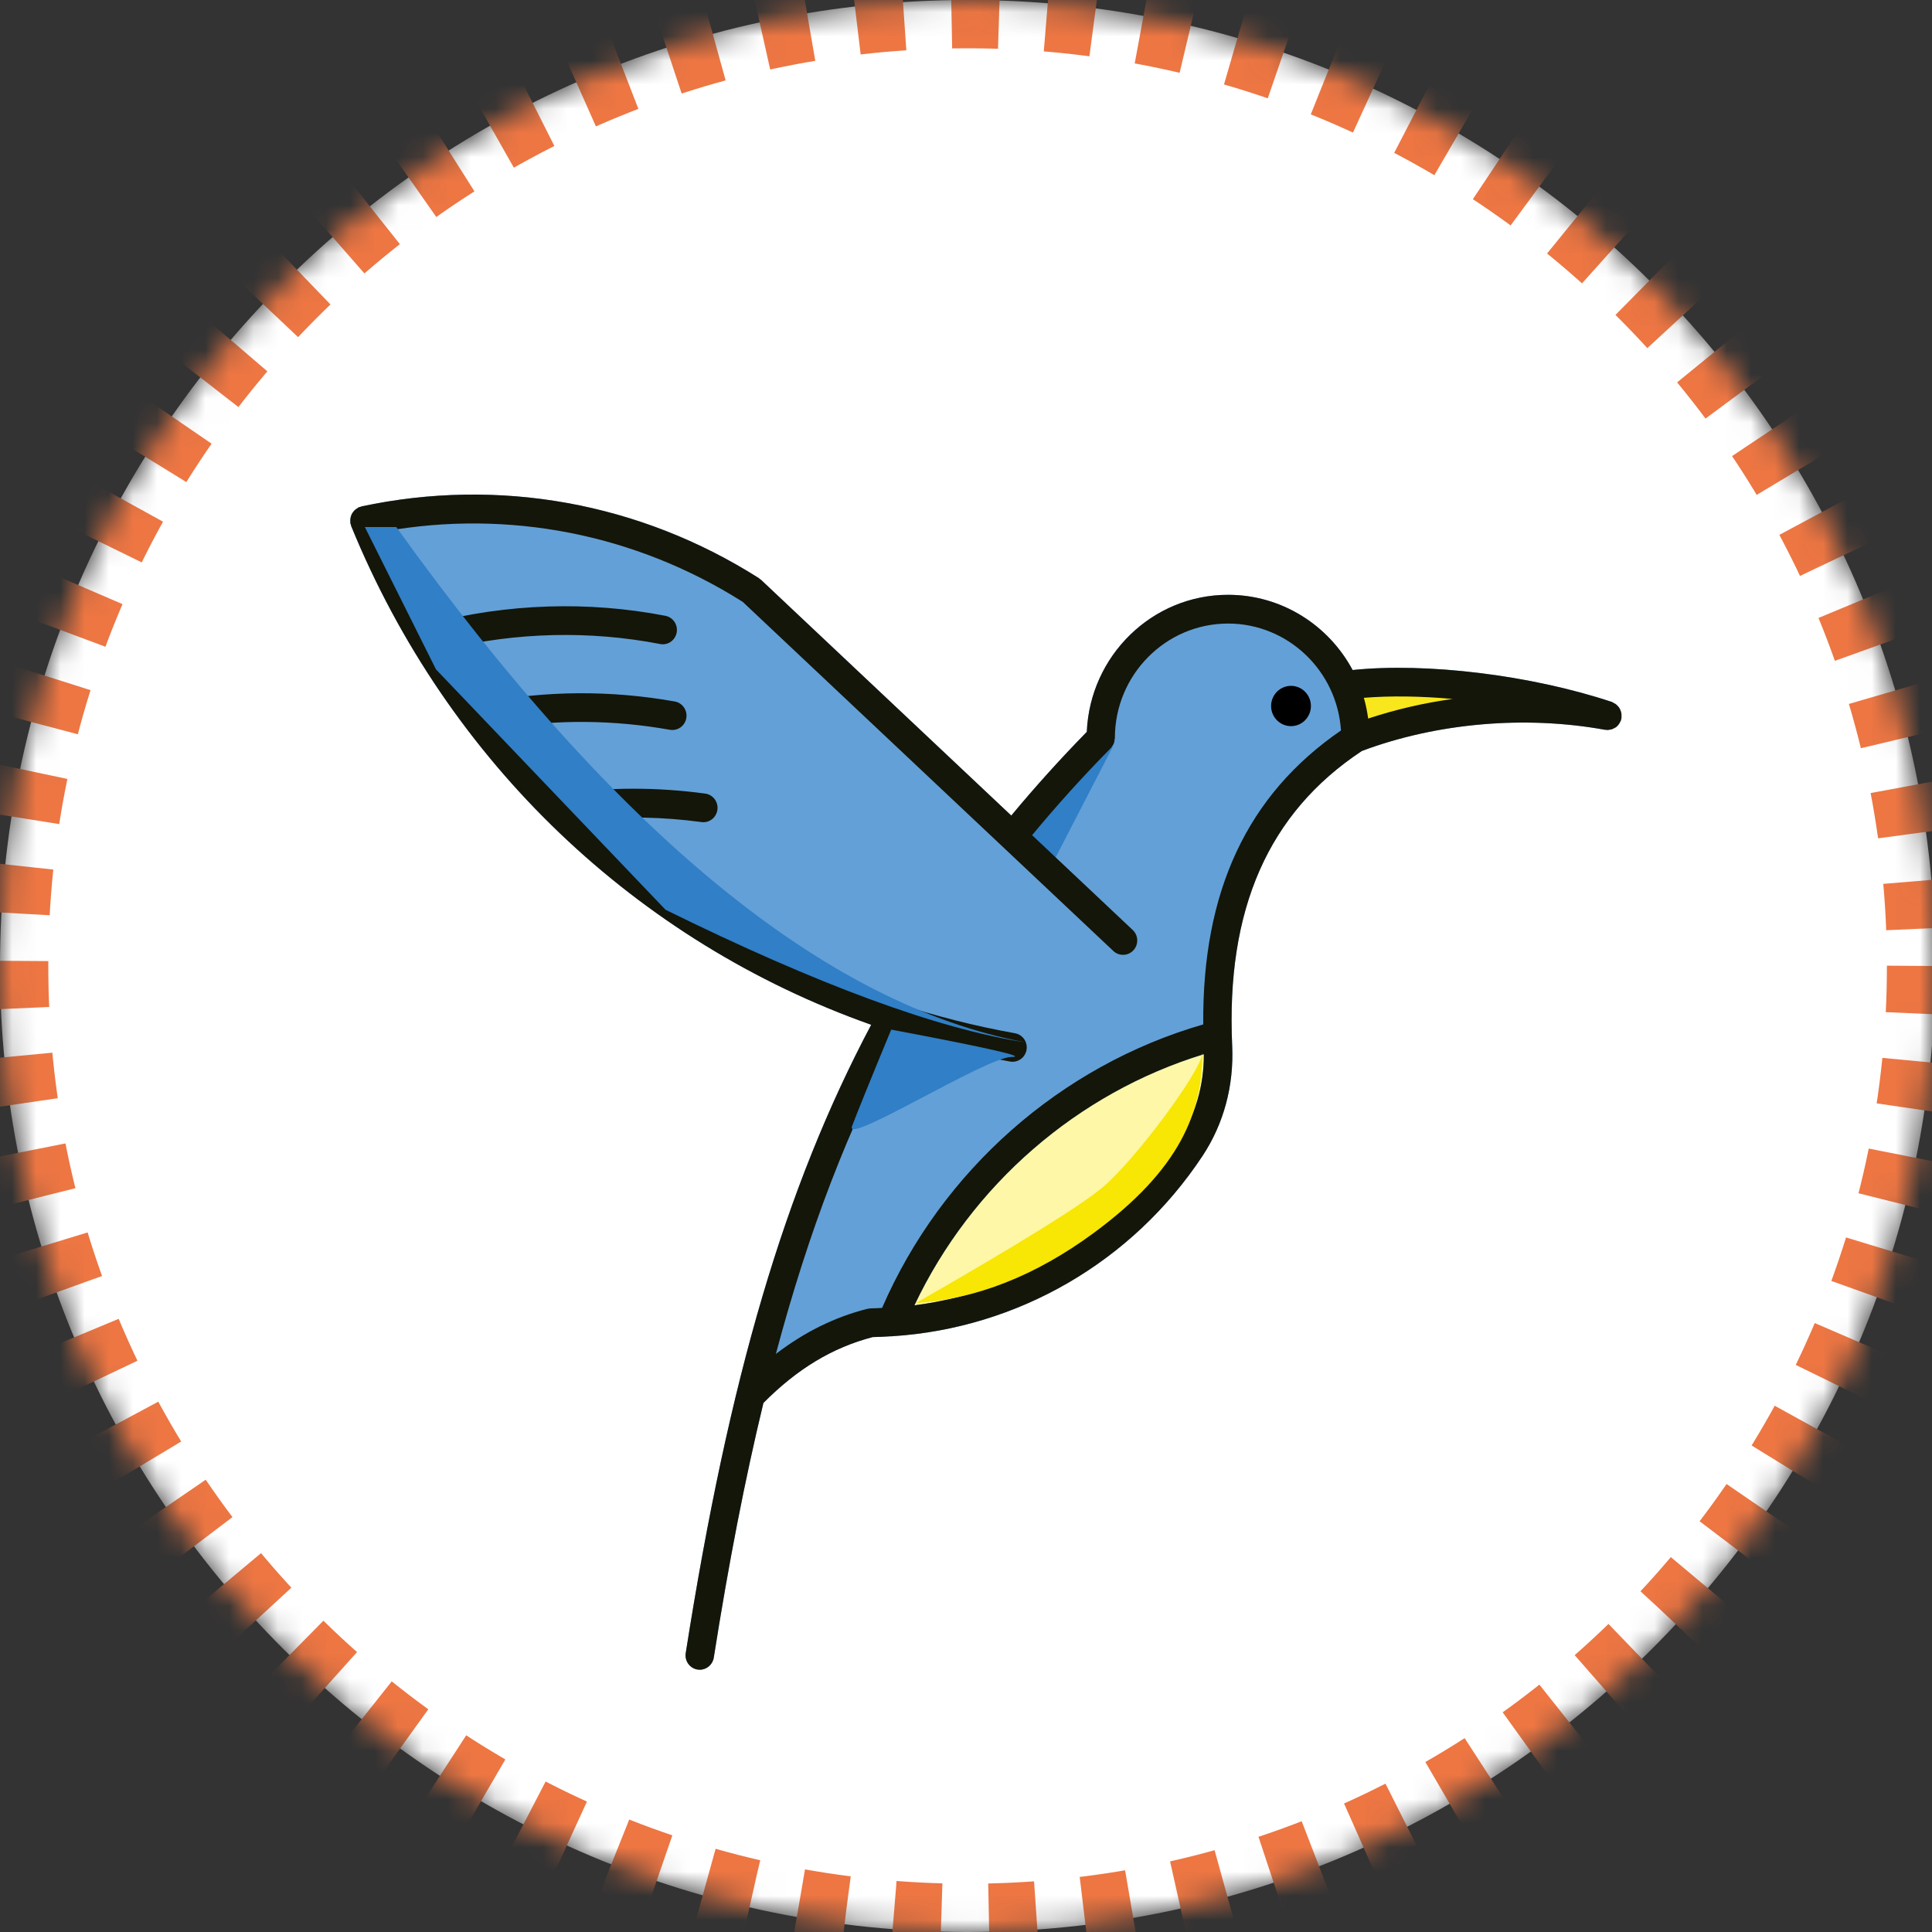
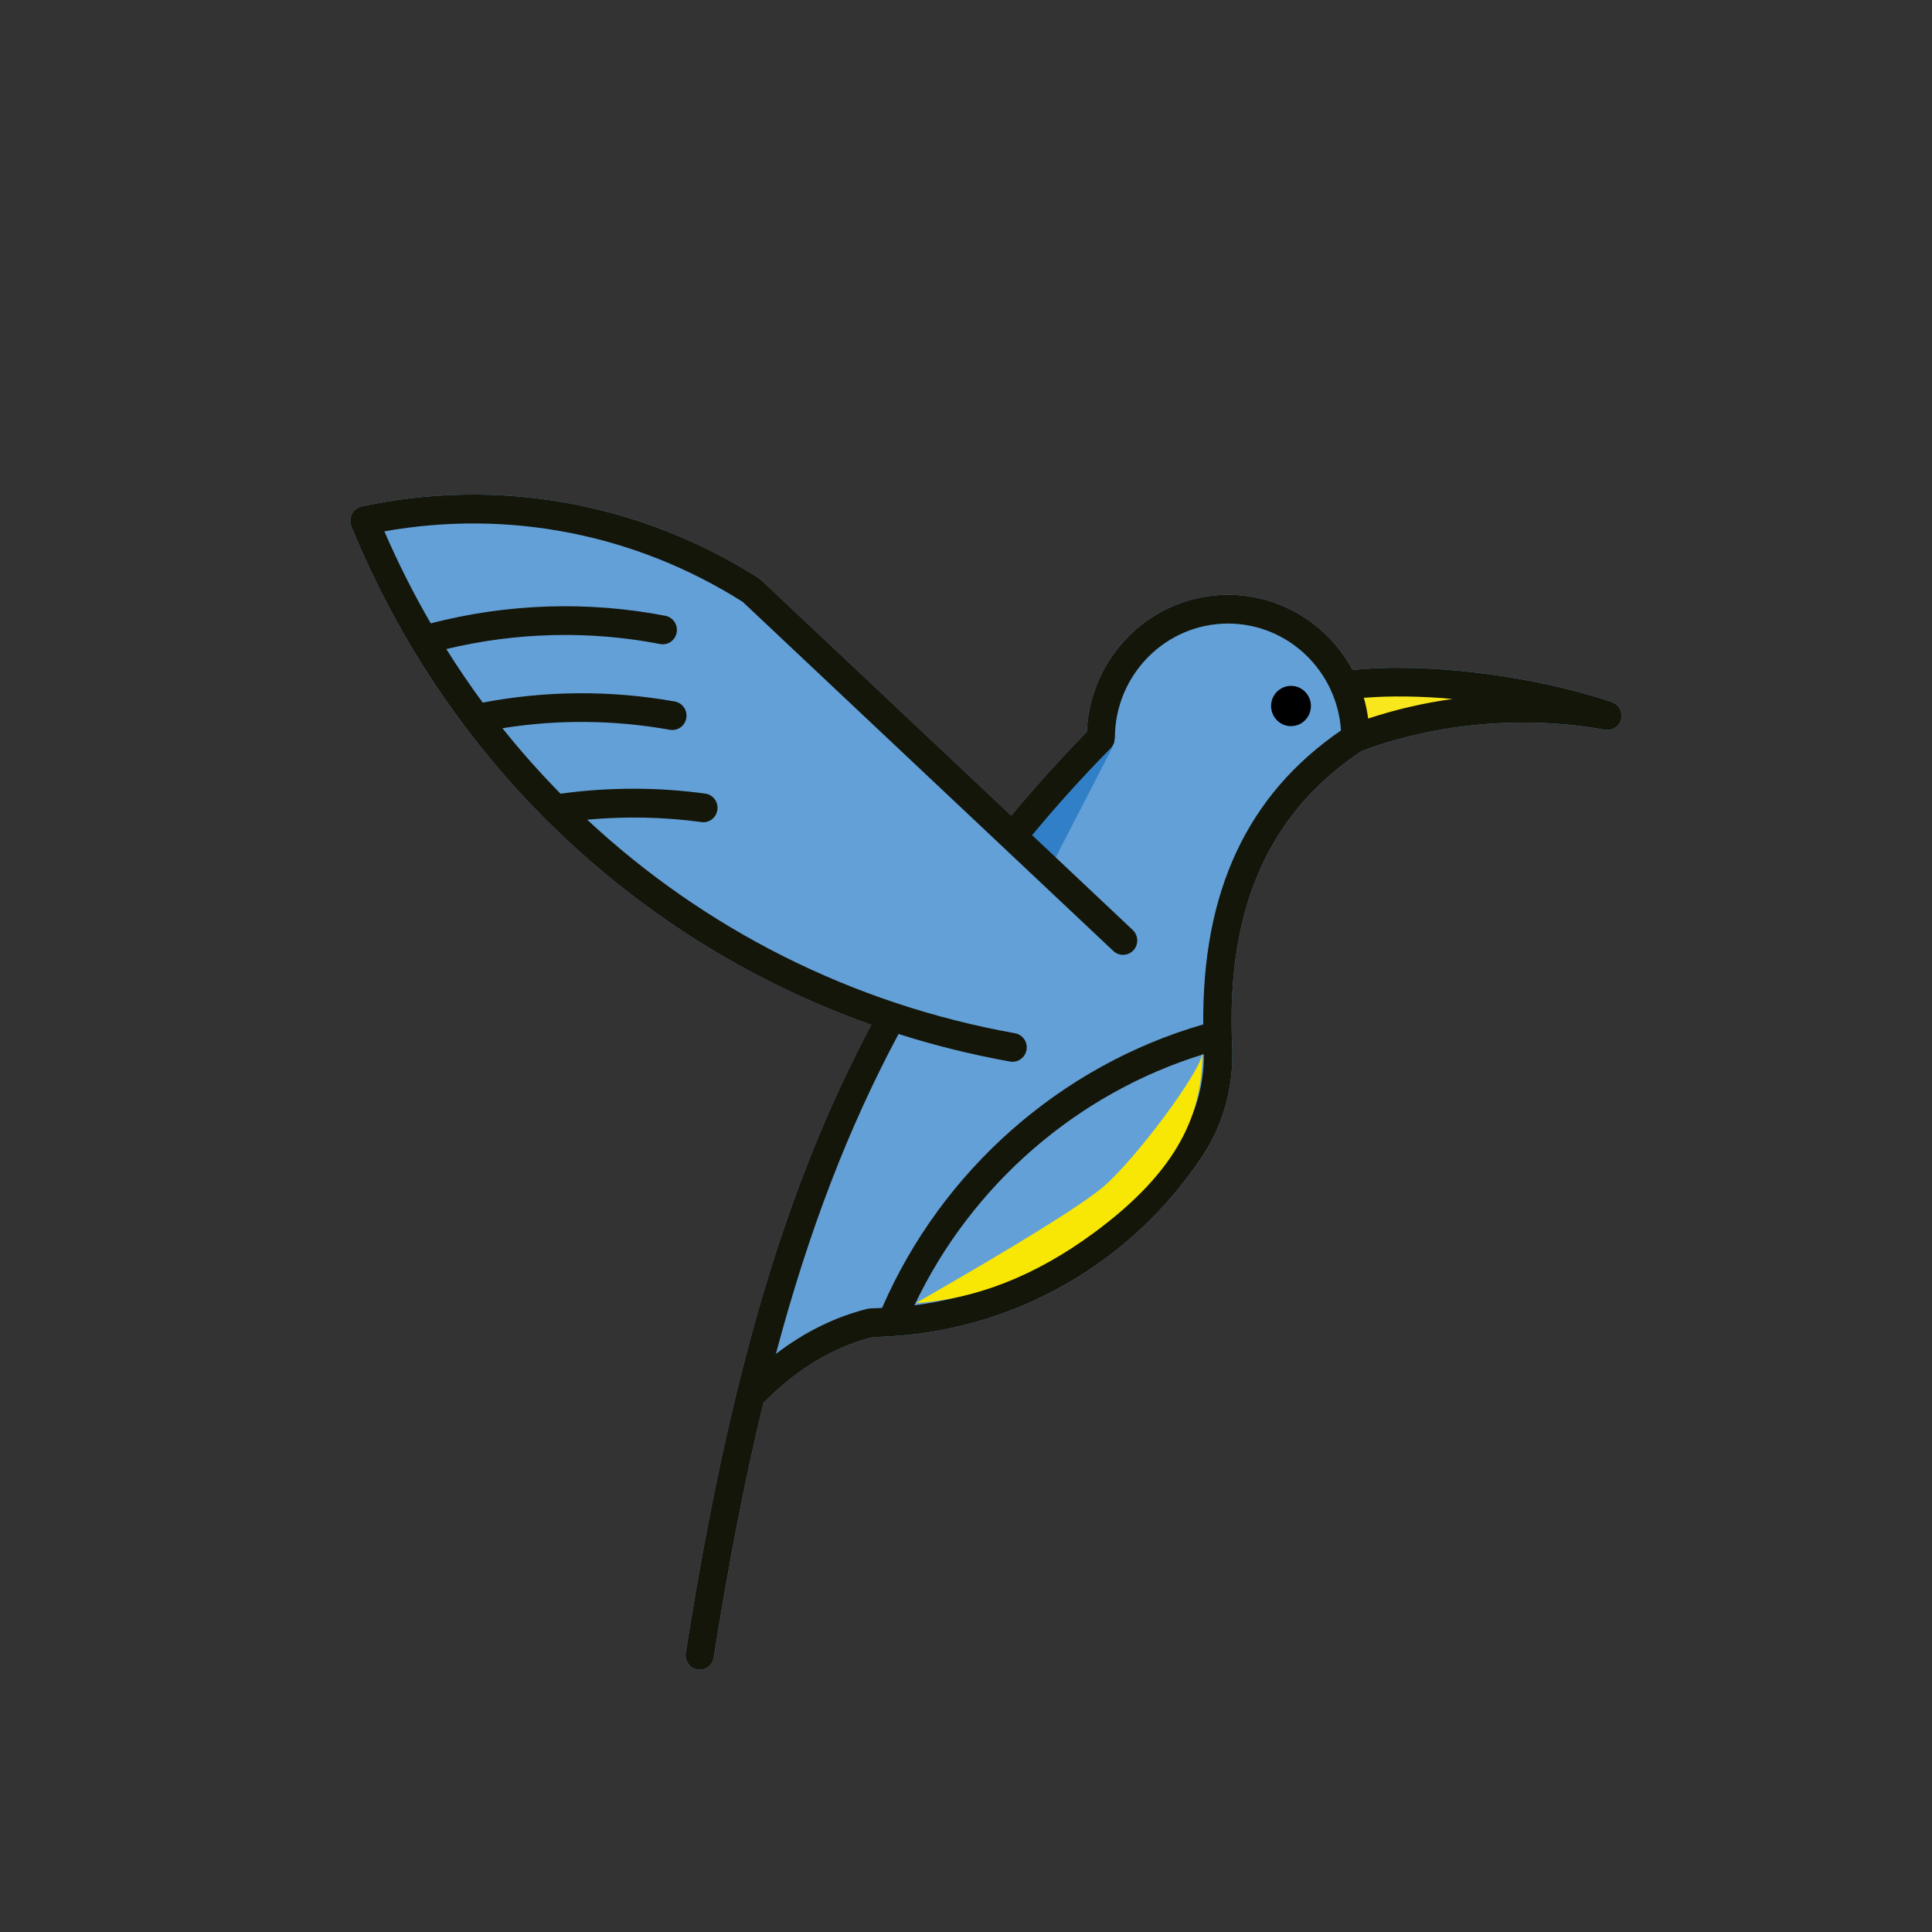
<svg xmlns="http://www.w3.org/2000/svg" xmlns:xlink="http://www.w3.org/1999/xlink" width="80px" height="80px" viewBox="0 0 80 80" version="1.1">
  <rect x="0" y="0" width="80" height="80" fill="#333333" stroke="none" />
  <title>80x80_despliegue_biodiversidad</title>
  <desc>Created with Sketch.</desc>
  <defs>
-     <path d="M80.133,40 C80.133,62.091 62.195,80 40.067,80 C17.938,80 0,62.091 0,40 C0,17.909 17.938,0 40.067,0 C62.195,0 80.133,17.909 80.133,40 Z" id="path-1" />
    <mask id="mask-2" maskContentUnits="userSpaceOnUse" maskUnits="objectBoundingBox" x="0" y="0" width="80.133" height="80" fill="white">
      <use xlink:href="#path-1" />
    </mask>
    <polygon id="path-3" points="0 0.347 10.398 0.347 10.398 1.537 0 1.537" />
    <polygon id="path-5" points="0.195 0.465 29.424 0.465 29.424 4.51 0.195 4.51" />
  </defs>
  <g id="80x80_despliegue_biodiversidad" stroke="none" stroke-width="1" fill="none" fill-rule="evenodd">
    <use id="Stroke-1" stroke="#ED7643" mask="url(#mask-2)" stroke-width="4" fill="#FFFFFF" stroke-dasharray="2" xlink:href="#path-1" />
    <g id="colibrí" transform="translate(5, 2)">
      <g>
        <path d="M62.141,27.672 C62.143,27.626 62.145,27.582 62.138,27.538 C62.132,27.506 62.122,27.477 62.112,27.446 C62.098,27.404 62.083,27.365 62.06,27.327 C62.044,27.299 62.023,27.276 62.002,27.251 C61.974,27.219 61.946,27.189 61.912,27.162 C61.884,27.14 61.853,27.126 61.82,27.11 C61.795,27.097 61.775,27.077 61.748,27.068 C58.396,25.952 54.063,25.426 51.01,25.744 C50.017,23.891 48.077,22.63 45.852,22.63 C42.704,22.63 40.135,25.154 40.002,28.305 C38.89,29.441 37.843,30.604 36.875,31.771 L26.512,22.009 C26.499,21.996 26.48,21.991 26.465,21.98 C26.45,21.968 26.441,21.951 26.425,21.941 C21.5,18.811 15.652,17.756 9.963,18.971 C9.945,18.976 9.932,18.988 9.914,18.993 C9.897,18.999 9.878,18.996 9.86,19.004 C9.84,19.012 9.826,19.029 9.807,19.04 C9.772,19.059 9.74,19.079 9.711,19.105 C9.682,19.13 9.657,19.157 9.633,19.187 C9.61,19.216 9.59,19.246 9.572,19.279 C9.554,19.314 9.541,19.347 9.53,19.385 C9.519,19.42 9.512,19.455 9.508,19.493 C9.504,19.533 9.505,19.572 9.509,19.613 C9.511,19.635 9.505,19.655 9.51,19.676 C9.514,19.694 9.525,19.709 9.531,19.726 C9.536,19.744 9.534,19.763 9.541,19.781 C13.55,29.588 21.382,37.003 31.075,40.434 C27.506,47.171 25.195,55.007 23.395,66.452 C23.344,66.776 23.563,67.081 23.883,67.133 C23.915,67.137 23.946,67.14 23.977,67.14 C24.261,67.14 24.51,66.931 24.557,66.638 C25.172,62.725 25.849,59.25 26.612,56.092 C28.022,54.675 29.465,53.803 31.136,53.366 C31.389,53.363 31.641,53.347 31.893,53.332 C31.898,53.332 31.904,53.335 31.91,53.335 C31.923,53.335 31.937,53.33 31.951,53.33 C37.133,53.001 41.886,50.26 44.793,45.867 C45.672,44.537 46.097,42.96 46.022,41.307 C45.762,35.651 47.521,31.657 51.393,29.096 C54.483,27.936 58.148,27.615 61.459,28.219 C61.475,28.222 61.489,28.217 61.505,28.219 C61.525,28.22 61.545,28.228 61.564,28.228 C61.59,28.228 61.614,28.22 61.639,28.216 C61.667,28.213 61.693,28.211 61.72,28.204 C61.77,28.189 61.816,28.167 61.861,28.14 C61.875,28.132 61.891,28.128 61.903,28.119 C61.959,28.079 62.006,28.028 62.046,27.97 C62.056,27.954 62.062,27.937 62.071,27.921 C62.089,27.888 62.111,27.857 62.123,27.819 C62.128,27.804 62.125,27.789 62.128,27.774 C62.132,27.762 62.14,27.752 62.142,27.739 C62.146,27.716 62.139,27.695 62.141,27.672" id="Path-Copy" fill="#63A0D7" />
        <polygon id="Path-18" fill="#F8E71C" points="51.049 26.783 51.541 28.227 55.686 26.783" />
        <g id="Group" transform="translate(9.05, 18.24)">
-           <path d="M34.764,26.965 C32.248,30.768 28.244,33.241 23.814,33.81 C26.175,28.824 30.562,25.015 35.799,23.411 C35.804,24.702 35.452,25.926 34.764,26.965" id="Path" fill="#FDF7A7" />
          <path d="M39.408,8.16 C38.953,8.16 38.583,8.533 38.583,8.994 C38.583,9.454 38.953,9.828 39.408,9.828 C39.863,9.828 40.232,9.454 40.232,8.994 C40.232,8.533 39.863,8.16 39.408,8.16" id="Fill-1" fill="#000000" />
          <polygon id="Path-4" fill="#307FC7" style="mix-blend-mode: multiply;" points="31.239 10.673 32.031 10.673 29.631 15.323 28.199 14.092" />
          <path d="M42.603,9.514 C42.563,9.221 42.505,8.934 42.424,8.655 C43.528,8.565 44.789,8.584 46.101,8.702 C44.897,8.87 43.722,9.143 42.603,9.514 M35.774,22.179 C29.867,23.885 24.945,28.227 22.475,33.918 C22.317,33.924 22.161,33.936 22.003,33.937 L21.866,33.955 C20.507,34.3 19.256,34.92 18.077,35.824 C19.442,30.7 21.086,26.447 23.157,22.575 C24.657,23.051 26.198,23.434 27.774,23.716 C27.809,23.723 27.844,23.726 27.877,23.726 C28.158,23.726 28.406,23.523 28.456,23.235 C28.513,22.911 28.3,22.602 27.98,22.545 C21.221,21.335 15.121,18.228 10.263,13.701 C11.837,13.558 13.424,13.586 14.995,13.8 C15.317,13.847 15.613,13.616 15.656,13.29 C15.7,12.965 15.475,12.665 15.152,12.621 C13.162,12.349 11.148,12.353 9.16,12.625 C8.315,11.765 7.511,10.862 6.754,9.914 C9.052,9.546 11.38,9.567 13.687,9.979 C14.013,10.033 14.312,9.819 14.368,9.497 C14.424,9.173 14.211,8.864 13.891,8.807 C11.242,8.335 8.569,8.354 5.938,8.853 C5.409,8.137 4.907,7.396 4.43,6.636 C7.317,5.94 10.359,5.861 13.281,6.427 C13.601,6.493 13.908,6.277 13.969,5.955 C14.03,5.633 13.821,5.321 13.502,5.259 C10.291,4.637 6.945,4.752 3.787,5.572 C3.078,4.351 2.436,3.079 1.866,1.762 C7.015,0.846 12.255,1.869 16.706,4.683 L32.052,19.139 C32.165,19.245 32.309,19.298 32.453,19.298 C32.61,19.298 32.768,19.234 32.883,19.109 C33.104,18.868 33.091,18.492 32.853,18.268 L28.687,14.343 C29.69,13.13 30.78,11.92 31.943,10.741 C31.948,10.735 31.95,10.728 31.955,10.723 C32.003,10.671 32.043,10.613 32.07,10.547 C32.091,10.496 32.096,10.441 32.102,10.388 C32.105,10.364 32.115,10.344 32.115,10.32 C32.115,7.706 34.218,5.58 36.801,5.58 C39.281,5.58 41.318,7.539 41.477,10.007 C37.598,12.671 35.728,16.664 35.774,22.179 M34.764,26.965 C32.248,30.768 28.244,33.241 23.814,33.81 C26.175,28.824 30.562,25.015 35.799,23.411 C35.804,24.702 35.452,25.926 34.764,26.965 M53.09,9.432 C53.093,9.386 53.095,9.342 53.087,9.298 C53.082,9.266 53.072,9.237 53.062,9.206 C53.048,9.164 53.033,9.125 53.01,9.087 C52.993,9.059 52.973,9.036 52.952,9.011 C52.924,8.979 52.896,8.949 52.862,8.922 C52.833,8.9 52.802,8.886 52.77,8.87 C52.745,8.857 52.725,8.837 52.698,8.828 C49.346,7.712 45.012,7.186 41.959,7.504 C40.966,5.651 39.027,4.39 36.801,4.39 C33.654,4.39 31.085,6.914 30.952,10.065 C29.84,11.201 28.793,12.364 27.825,13.531 L17.462,3.769 C17.448,3.756 17.43,3.751 17.415,3.74 C17.4,3.728 17.391,3.711 17.375,3.701 C12.449,0.571 6.602,-0.484 0.913,0.731 C0.895,0.736 0.881,0.748 0.864,0.753 C0.846,0.759 0.828,0.756 0.81,0.764 C0.789,0.772 0.776,0.789 0.756,0.8 C0.721,0.819 0.69,0.839 0.66,0.865 C0.631,0.89 0.606,0.917 0.582,0.947 C0.559,0.976 0.539,1.006 0.522,1.039 C0.504,1.074 0.49,1.107 0.48,1.145 C0.469,1.18 0.462,1.215 0.458,1.253 C0.453,1.293 0.454,1.332 0.458,1.373 C0.461,1.395 0.455,1.415 0.459,1.436 C0.463,1.454 0.475,1.469 0.481,1.486 C0.486,1.504 0.483,1.523 0.491,1.541 C4.5,11.348 12.332,18.763 22.024,22.194 C18.456,28.931 16.144,36.767 14.344,48.212 C14.294,48.536 14.512,48.841 14.833,48.893 C14.864,48.897 14.895,48.9 14.926,48.9 C15.21,48.9 15.46,48.691 15.506,48.398 C16.122,44.485 16.798,41.01 17.562,37.852 C18.971,36.435 20.415,35.563 22.086,35.126 C22.339,35.123 22.591,35.107 22.842,35.092 C22.848,35.092 22.854,35.095 22.859,35.095 C22.873,35.095 22.886,35.09 22.9,35.09 C28.083,34.761 32.835,32.02 35.742,27.627 C36.622,26.297 37.047,24.72 36.972,23.067 C36.712,17.411 38.47,13.417 42.342,10.856 C45.433,9.696 49.097,9.375 52.408,9.979 C52.424,9.982 52.439,9.977 52.455,9.979 C52.474,9.98 52.495,9.988 52.514,9.988 C52.54,9.988 52.563,9.98 52.589,9.976 C52.616,9.973 52.643,9.971 52.67,9.964 C52.719,9.949 52.766,9.927 52.811,9.9 C52.825,9.892 52.84,9.888 52.853,9.879 C52.909,9.839 52.956,9.788 52.996,9.73 C53.006,9.714 53.012,9.697 53.021,9.681 C53.039,9.648 53.061,9.617 53.073,9.579 C53.078,9.564 53.074,9.549 53.078,9.534 C53.081,9.522 53.089,9.512 53.092,9.499 C53.096,9.476 53.089,9.455 53.09,9.432" id="Fill-3" fill="#141609" />
        </g>
-         <path d="M11.409,19.824 C20.503,32.495 29.188,39.608 37.465,41.163 C33.831,40.607 28.862,38.776 22.558,35.671 L13.053,25.718 L10.108,19.824 L11.409,19.824 Z" id="Path-5" fill="#307FC7" style="mix-blend-mode: multiply;" />
-         <path d="M36.878,41.767 C35.843,41.767 29.977,45.447 30.278,44.641 C30.479,44.104 31.02,42.768 31.903,40.634 C35.91,41.389 37.569,41.767 36.878,41.767 Z" id="Path-6" fill="#307FC7" style="mix-blend-mode: multiply;" />
        <g id="Group-35" transform="translate(0, 63.779)">
          <mask id="mask-4" fill="white">
            <use xlink:href="#path-3" />
          </mask>
          <g id="Clip-34" />
        </g>
        <g id="Group-40" transform="translate(15.998, 0.01)">
          <mask id="mask-6" fill="white">
            <use xlink:href="#path-5" />
          </mask>
          <g id="Clip-39" />
        </g>
        <path d="M32.921,51.96 C37.208,49.504 39.796,47.897 40.686,47.141 C42.02,46.006 44.787,42.294 44.787,41.589 C44.787,44.046 43.874,46.418 40.278,49.062 C37.881,50.824 35.428,51.79 32.921,51.96 Z" id="Path-2" fill="#F8E604" />
-         <path d="" id="Path-3" stroke="#979797" stroke-width="0.6" />
      </g>
    </g>
  </g>
</svg>